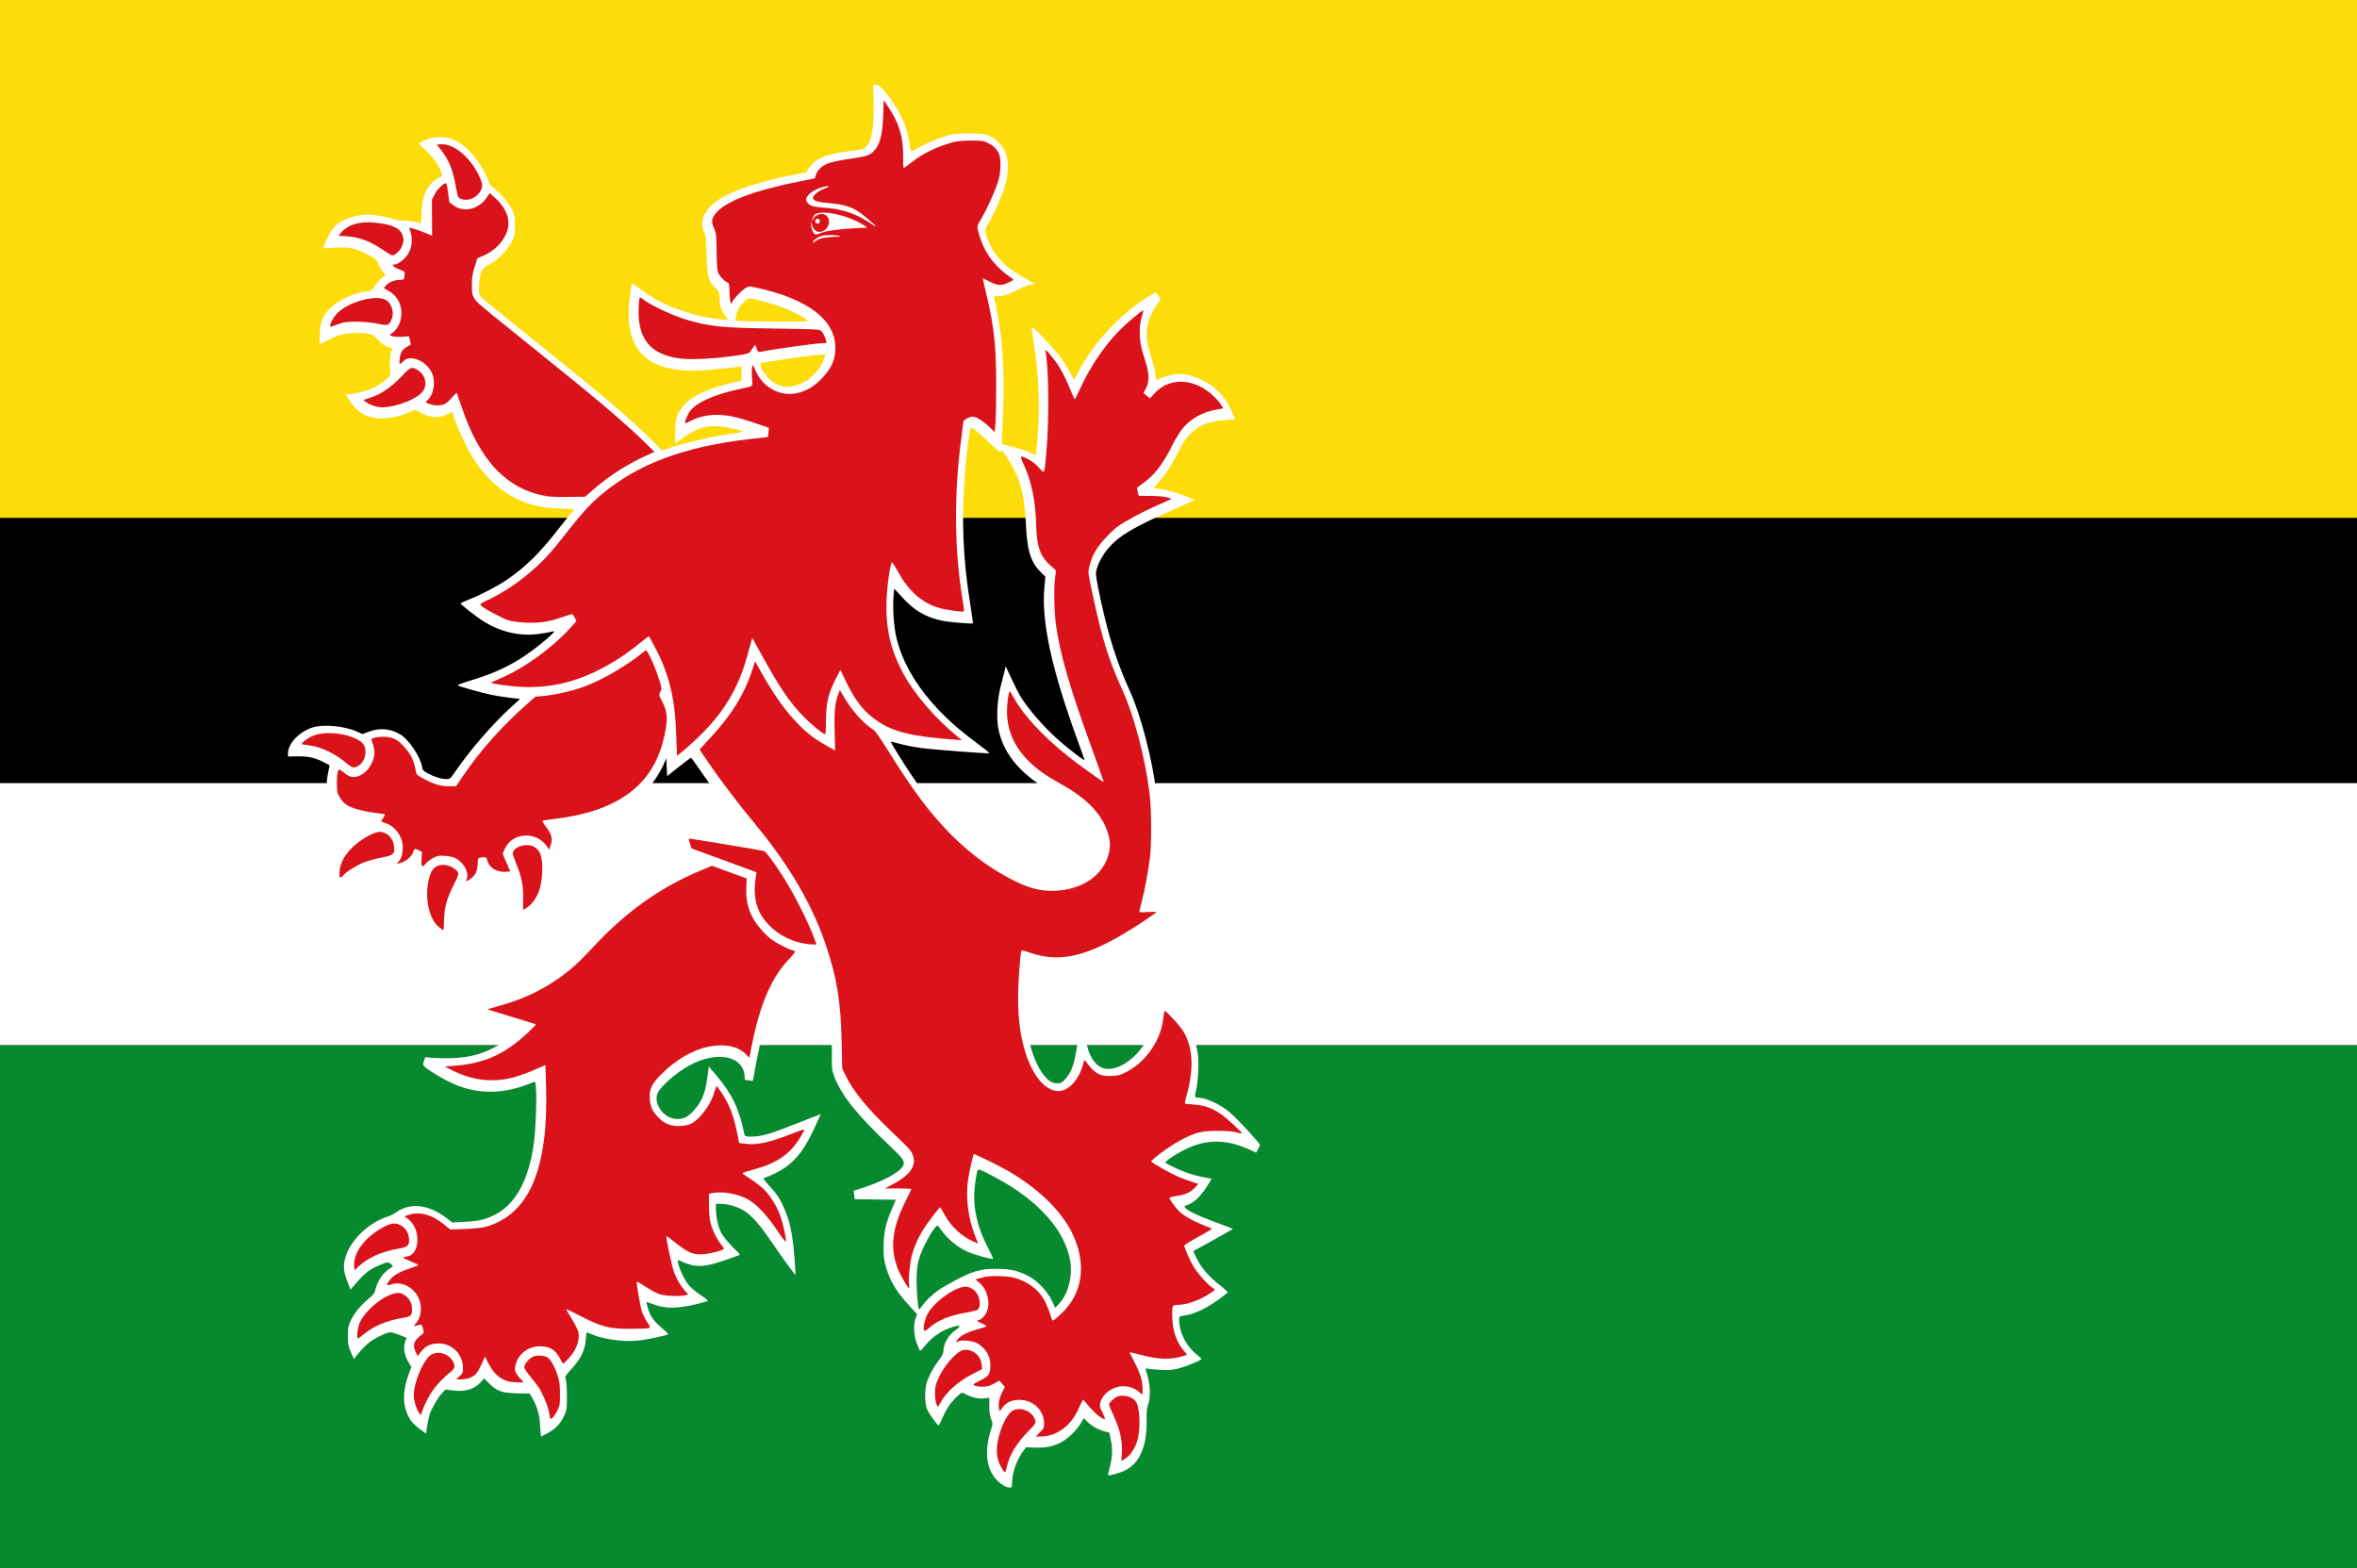
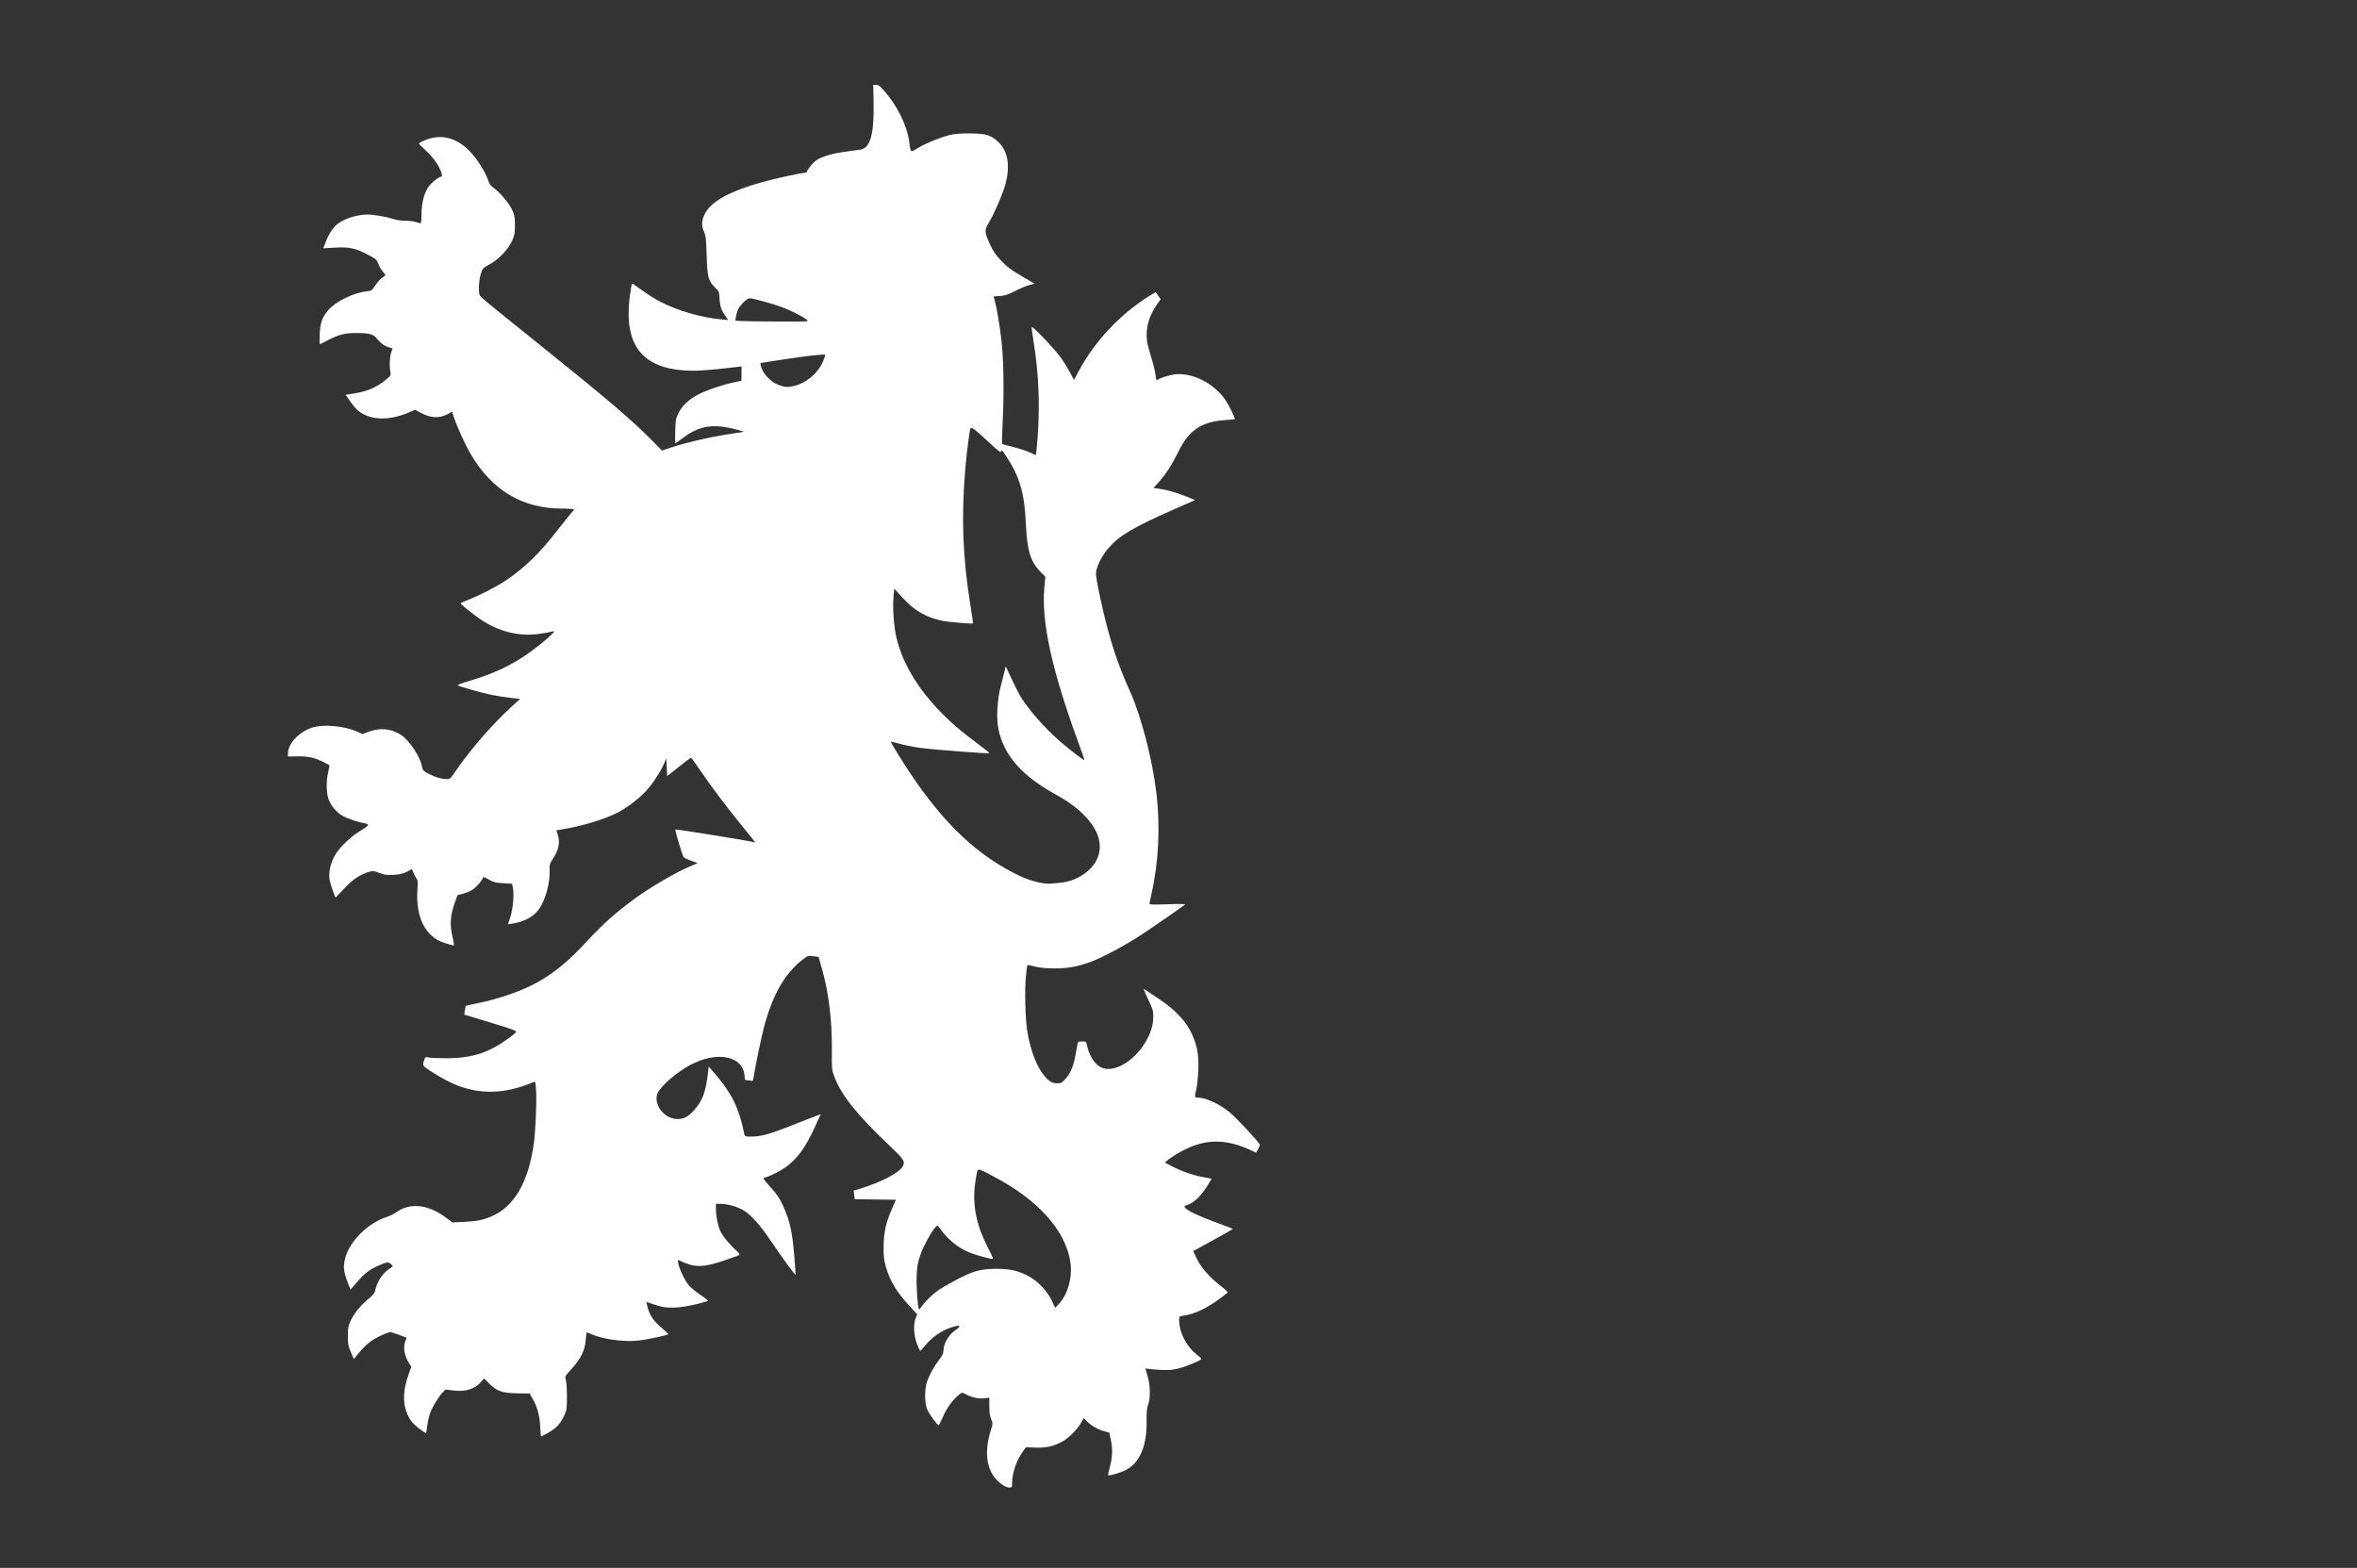
<svg xmlns="http://www.w3.org/2000/svg" xmlns:ns1="http://www.inkscape.org/namespaces/inkscape" xmlns:ns2="http://sodipodi.sourceforge.net/DTD/sodipodi-0.dtd" width="549.286" height="365.357" id="svg4157" version="1.1" ns1:version="0.48.4 r9939" ns2:docname="Geertruidenberg.svg">
  <rect width="100%" height="100%" fill="#333333" stroke="none" />
  <defs id="defs4159" />
  <g ns1:label="Laag 1" ns1:groupmode="layer" id="layer1" transform="translate(-33.929,-238.255)">
-     <rect style="fill:#fcdd09;fill-opacity:1;fill-rule:evenodd;stroke:none" id="rect4112" width="549.286" height="120.714" x="33.929" y="238.255" />
-     <rect style="fill:#000000;fill-opacity:1;fill-rule:evenodd;stroke:none" id="rect4114" width="549.286" height="61.786" x="33.929" y="358.969" />
-     <rect style="fill:#ffffff;fill-opacity:1;fill-rule:evenodd;stroke:none" id="rect4116" width="549.286" height="61.071" x="33.929" y="420.755" />
-     <rect style="fill:#078930;fill-opacity:1;fill-rule:evenodd;stroke:none" id="rect4118" width="549.286" height="121.786" x="33.929" y="481.826" />
    <path style="fill:#ffffff" d="m 267.258,584.048 c -3.348,-2.499 -4.183,-6.909 -2.39,-12.62 0.458,-1.458 0.458,-1.462 0.036,-2.492 -0.31,-0.756 -0.422,-1.559 -0.422,-3.01 l 0,-1.978 -1.127,0.155 c -1.25,0.172 -2.959,-0.185 -4.219,-0.881 -1.052,-0.581 -1.064,-0.579 -2.115,0.386 -1.424,1.308 -2.551,2.943 -3.404,4.939 -0.434,1.014 -0.861,1.844 -0.949,1.844 -0.278,0 -2.065,-2.452 -2.6,-3.568 -0.706,-1.471 -0.719,-4.968 -0.025,-6.814 0.626,-1.666 1.682,-3.536 2.799,-4.958 0.641,-0.816 0.934,-1.409 0.941,-1.903 0.024,-1.813 1.17,-3.81 2.843,-4.954 1.569,-1.072 1.032,-1.318 -1.205,-0.551 -2.196,0.753 -4.347,2.263 -5.829,4.091 -0.575,0.71 -1.12,1.29 -1.21,1.29 -0.091,0 -0.448,-0.774 -0.794,-1.72 -0.729,-1.992 -0.835,-4.447 -0.256,-5.922 l 0.339,-0.862 -2.039,-2.231 c -2.895,-3.167 -4.339,-5.624 -5.3,-9.013 -0.414,-1.462 -0.501,-2.272 -0.483,-4.517 0.027,-3.292 0.497,-5.449 1.899,-8.703 l 0.961,-2.231 -4.798,-0.064 -4.798,-0.064 -0.121,-0.993 -0.12,-0.993 1.31,-0.403 c 5.277,-1.623 9.473,-3.841 10.203,-5.392 0.495,-1.052 0.102,-1.631 -3.268,-4.811 -7.394,-6.977 -11.194,-11.742 -12.767,-16.009 -0.578,-1.568 -0.593,-1.727 -0.557,-5.894 0.062,-7.069 -0.682,-13.318 -2.266,-19.065 -0.427,-1.55 -0.798,-2.842 -0.825,-2.871 -0.027,-0.029 -0.597,-0.124 -1.268,-0.211 -1.193,-0.154 -1.25,-0.134 -2.585,0.917 -3.982,3.134 -6.757,7.922 -8.722,15.045 -0.673,2.44 -2.121,9.342 -2.587,12.331 -0.107,0.685 -0.224,0.877 -0.471,0.773 -0.181,-0.076 -0.613,-0.139 -0.96,-0.139 -0.51,0 -0.632,-0.103 -0.632,-0.535 -0.011,-5.103 -6.251,-6.518 -12.891,-2.925 -2.951,1.597 -6.607,4.766 -7.37,6.389 -1.108,2.356 1.17,5.754 4.061,6.06 1.758,0.186 2.856,-0.304 4.316,-1.924 2.093,-2.323 2.807,-4.254 3.36,-9.086 l 0.136,-1.189 1.732,2.022 c 3.668,4.283 5.419,7.931 6.537,13.619 0.14,0.71 0.321,0.761 2.392,0.666 1.622,-0.074 3.814,-0.666 6.706,-1.811 1.428,-0.565 3.979,-1.558 5.669,-2.207 l 3.073,-1.179 -1.314,2.882 c -2.295,5.033 -4.155,7.563 -7.075,9.621 -1.151,0.811 -3.501,1.972 -4.606,2.274 -0.562,0.154 -0.533,0.203 1.303,2.243 1.576,1.752 2.059,2.485 3.016,4.581 1.461,3.201 2.077,6.014 2.52,11.51 0.189,2.342 0.316,4.288 0.282,4.324 -0.109,0.119 -3.314,-4.276 -5.593,-7.666 -2.675,-3.98 -4.807,-6.366 -6.628,-7.417 -1.466,-0.846 -3.683,-1.457 -5.305,-1.464 l -1.028,-0.004 0,1.146 c 0,1.737 0.411,3.829 1.024,5.206 0.509,1.144 2.193,3.18 3.911,4.727 0.394,0.355 0.637,0.725 0.541,0.823 -0.097,0.098 -1.681,0.686 -3.522,1.308 -5.051,1.706 -6.907,1.705 -10.479,-0.007 -0.374,-0.179 -0.399,-0.122 -0.267,0.615 0.264,1.466 1.602,4.219 2.568,5.281 0.52,0.571 1.741,1.564 2.714,2.205 0.973,0.641 1.698,1.234 1.612,1.318 -0.086,0.084 -1.082,0.38 -2.212,0.659 -4.783,1.179 -7.556,1.221 -10.419,0.155 -0.861,-0.32 -1.595,-0.55 -1.631,-0.51 -0.036,0.04 0.071,0.57 0.237,1.179 0.533,1.947 1.344,3.151 3.166,4.701 0.954,0.811 1.692,1.521 1.64,1.578 -0.247,0.271 -4.957,1.276 -6.962,1.485 -3.523,0.367 -8.394,-0.316 -11.091,-1.555 -0.406,-0.186 -0.81,-0.339 -0.898,-0.339 -0.089,0 -0.21,0.75 -0.269,1.667 -0.158,2.43 -1.092,4.385 -3.215,6.73 -1.662,1.835 -1.677,1.864 -1.425,2.617 0.147,0.44 0.255,2.066 0.255,3.853 0,2.928 -0.034,3.167 -0.625,4.493 -0.819,1.835 -1.94,3.035 -3.799,4.065 -0.833,0.461 -1.551,0.839 -1.597,0.839 -0.045,0 -0.139,-1.044 -0.208,-2.319 -0.142,-2.627 -0.674,-4.594 -1.75,-6.47 l -0.709,-1.236 -2.904,-0.049 c -3.503,-0.059 -4.753,-0.499 -6.548,-2.303 l -1.158,-1.164 -0.627,0.721 c -1.535,1.764 -3.685,2.443 -6.599,2.085 l -1.784,-0.22 -0.747,0.779 c -0.959,1 -2.474,3.566 -2.919,4.942 -0.19,0.589 -0.457,1.851 -0.594,2.804 l -0.248,1.734 -0.611,-0.425 c -1.792,-1.248 -2.664,-2.079 -3.253,-3.099 -1.677,-2.907 -1.708,-6.235 -0.099,-10.613 l 0.522,-1.422 -0.425,-0.657 c -1.208,-1.866 -1.562,-3.78 -0.982,-5.309 l 0.302,-0.796 -1.655,-0.642 c -0.91,-0.353 -1.849,-0.646 -2.087,-0.651 -0.818,-0.017 -3.896,1.477 -5.084,2.469 -0.654,0.546 -1.705,1.62 -2.335,2.387 l -1.145,1.394 -0.689,-1.615 c -0.613,-1.438 -0.689,-1.85 -0.692,-3.756 0,-1.908 0.067,-2.295 0.645,-3.557 0.782,-1.708 2.416,-3.704 4.21,-5.138 0.832,-0.665 1.367,-1.28 1.441,-1.653 0.418,-2.11 1.634,-4.085 3.19,-5.18 0.491,-0.346 0.931,-0.657 0.978,-0.692 0.047,-0.035 -0.148,-0.279 -0.433,-0.544 -0.593,-0.55 -0.916,-0.507 -3.005,0.403 -1.955,0.851 -3.107,1.746 -4.886,3.798 l -1.533,1.768 -0.69,-1.806 c -0.903,-2.365 -1.026,-3.479 -0.592,-5.344 0.937,-4.023 5.318,-8.398 9.864,-9.849 0.654,-0.209 1.53,-0.632 1.947,-0.94 3.319,-2.456 7.656,-1.976 11.951,1.324 l 1.243,0.955 2.867,-0.145 c 2.957,-0.149 4.411,-0.45 6.397,-1.325 5.253,-2.313 8.538,-8.069 9.763,-17.104 0.377,-2.78 0.664,-9.483 0.515,-12.015 -0.118,-2.004 -0.185,-2.31 -0.482,-2.181 -6.196,2.683 -11.822,3.019 -17.357,1.038 -1.926,-0.689 -4.66,-2.124 -6.808,-3.573 -1.943,-1.31 -1.891,-1.204 -1.356,-2.777 0.166,-0.488 0.272,-0.527 0.999,-0.36 0.447,0.102 2.322,0.182 4.166,0.178 4.627,-0.011 7.934,-0.787 11.358,-2.668 1.606,-0.882 4.384,-2.861 4.811,-3.427 0.215,-0.285 -0.714,-0.632 -5.915,-2.208 l -6.169,-1.87 0.146,-0.972 c 0.081,-0.534 0.179,-1.011 0.219,-1.059 0.041,-0.048 1.098,-0.29 2.352,-0.537 5.633,-1.111 11.246,-3.114 15.049,-5.369 3.872,-2.297 6.653,-4.657 11.033,-9.365 3.687,-3.963 6.529,-6.485 10.996,-9.759 3.579,-2.623 9.618,-6.14 12.9,-7.514 l 1.721,-0.72 -1.505,-0.54 c -0.828,-0.297 -1.615,-0.661 -1.75,-0.809 -0.318,-0.35 -2.11,-6.323 -1.95,-6.499 0.103,-0.114 16.533,2.54 18.079,2.92 l 0.525,0.129 -0.525,-0.707 c -0.289,-0.389 -1.596,-2.017 -2.905,-3.618 -3.261,-3.988 -6.686,-8.539 -9.256,-12.298 -1.185,-1.734 -2.216,-3.152 -2.291,-3.151 -0.075,2.3e-4 -1.353,0.968 -2.84,2.15 l -2.704,2.15 -0.108,-2.088 -0.108,-2.088 -0.43,1.068 c -0.787,1.95 -2.882,5.131 -4.457,6.764 -1.777,1.843 -4.502,3.871 -6.632,4.934 -3.228,1.612 -8.473,3.164 -13.075,3.868 l -1.014,0.155 0.311,0.969 c 0.604,1.881 0.26,3.579 -1.165,5.752 -0.69,1.052 -0.753,1.286 -0.713,2.617 0.093,3.017 -0.999,6.98 -2.502,9.077 -1.237,1.726 -3.446,2.921 -6.175,3.341 l -1.023,0.157 0.555,-1.751 c 0.614,-1.94 0.892,-5.172 0.58,-6.747 l -0.189,-0.952 -2.066,-0.119 c -1.775,-0.102 -2.253,-0.225 -3.398,-0.875 -0.842,-0.477 -1.333,-0.647 -1.333,-0.459 0,0.503 -1.502,2.257 -2.463,2.877 -0.502,0.323 -1.482,0.73 -2.18,0.904 l -1.268,0.317 -0.615,1.694 c -0.957,2.637 -1.184,4.77 -0.752,7.081 0.196,1.046 0.419,2.159 0.497,2.473 0.157,0.635 0.163,0.636 -2.215,-0.115 -4.413,-1.393 -6.72,-5.986 -6.265,-12.478 0.129,-1.837 0.099,-2.092 -0.311,-2.665 -0.249,-0.348 -0.558,-0.964 -0.686,-1.369 -0.128,-0.405 -0.295,-0.699 -0.371,-0.653 -1.579,0.945 -2.465,1.225 -4.187,1.32 -1.58,0.087 -2.117,0.015 -3.307,-0.447 -1.264,-0.491 -1.528,-0.52 -2.393,-0.266 -2.134,0.628 -3.826,1.763 -5.822,3.907 -1.068,1.147 -1.955,2.086 -1.972,2.086 -0.161,0 -1.23,-3.106 -1.412,-4.1 -0.296,-1.619 0.146,-3.741 1.169,-5.623 0.956,-1.758 3.499,-4.274 5.676,-5.618 2.352,-1.451 2.553,-1.713 1.471,-1.913 -1.661,-0.307 -4.048,-1.095 -5.202,-1.717 -1.501,-0.808 -2.943,-2.558 -3.439,-4.172 -0.474,-1.542 -0.471,-4.055 0,-6.104 0.194,-0.832 0.321,-1.548 0.282,-1.591 -0.039,-0.043 -0.698,-0.387 -1.464,-0.765 -2.05,-1.011 -3.508,-1.325 -5.99,-1.286 l -2.217,0.035 0,-0.713 c 0,-2.302 2.607,-5.065 5.707,-6.047 2.578,-0.818 7.378,-0.379 10.363,0.947 l 1.301,0.578 1.575,-0.581 c 2.56,-0.945 5.136,-0.676 7.384,0.77 1.982,1.275 4.532,5.146 4.931,7.486 0.123,0.725 0.306,0.925 1.369,1.503 1.509,0.821 3.103,1.31 4.283,1.314 0.863,0.003 0.936,-0.06 2.148,-1.841 3.272,-4.807 8.614,-10.978 12.818,-14.808 l 2.22,-2.022 -2.345,-0.274 c -1.29,-0.151 -3.216,-0.451 -4.28,-0.668 -2.228,-0.453 -7.7,-1.997 -7.933,-2.239 -0.087,-0.089 1.228,-0.577 2.921,-1.083 5.865,-1.753 10.055,-3.775 14.328,-6.913 2.508,-1.842 5.406,-4.368 5.231,-4.56 -0.057,-0.062 -0.486,-4.8e-4 -0.955,0.138 -0.468,0.139 -1.837,0.363 -3.042,0.499 -4.42,0.499 -8.871,-0.636 -12.916,-3.292 -1.614,-1.06 -4.868,-3.644 -4.868,-3.866 0,-0.09 0.9,-0.515 2.001,-0.943 2.64,-1.027 6.465,-3.014 8.666,-4.501 4.338,-2.931 7.68,-6.195 11.947,-11.668 1.683,-2.159 3.222,-4.072 3.42,-4.252 0.198,-0.18 0.359,-0.42 0.359,-0.535 0,-0.115 -1.253,-0.209 -2.784,-0.209 -9.212,0 -16.323,-4.258 -21.303,-12.756 -1.136,-1.938 -3.17,-6.402 -3.846,-8.441 l -0.458,-1.381 -1.002,0.55 c -1.927,1.058 -4.02,0.959 -6.312,-0.301 l -1.275,-0.701 -1.575,0.672 c -4.678,1.996 -9.144,1.789 -11.82,-0.548 -0.481,-0.42 -1.313,-1.407 -1.848,-2.192 l -0.972,-1.427 1.341,-0.19 c 3.477,-0.493 5.75,-1.422 7.99,-3.265 1.239,-1.02 1.241,-1.023 1.082,-1.995 -0.242,-1.482 -0.141,-3.491 0.225,-4.452 l 0.328,-0.862 -0.897,-0.295 c -1.106,-0.364 -1.995,-1.014 -2.847,-2.083 -0.791,-0.992 -1.688,-1.226 -4.765,-1.24 -2.586,-0.012 -4.087,0.368 -6.556,1.661 -0.993,0.52 -1.856,0.945 -1.918,0.945 -0.062,0 -0.071,-1.044 -0.02,-2.319 0.103,-2.584 0.575,-3.933 1.944,-5.56 1.705,-2.025 5.781,-4.059 8.84,-4.411 1.299,-0.149 1.34,-0.176 2.193,-1.447 0.478,-0.712 1.201,-1.509 1.605,-1.772 0.405,-0.262 0.736,-0.526 0.736,-0.586 0,-0.06 -0.292,-0.45 -0.648,-0.869 -0.357,-0.418 -0.819,-1.224 -1.028,-1.79 -0.349,-0.948 -0.533,-1.112 -2.326,-2.06 -2.939,-1.556 -4.412,-1.877 -7.731,-1.688 l -2.756,0.157 0.574,-1.495 c 0.61,-1.589 1.339,-2.806 2.228,-3.721 1.432,-1.473 4.787,-2.652 7.541,-2.65 1.457,10e-4 4.472,0.53 5.984,1.05 0.595,0.204 1.763,0.375 2.596,0.38 1.401,0.008 2.35,0.16 3.475,0.557 0.428,0.151 0.448,0.063 0.489,-2.087 0.051,-2.651 0.584,-4.8 1.552,-6.247 0.667,-0.998 2.423,-2.454 2.958,-2.454 0.428,0 0.35,-0.593 -0.246,-1.887 -0.68,-1.477 -1.994,-3.144 -3.562,-4.522 -0.678,-0.596 -1.253,-1.191 -1.278,-1.322 -0.025,-0.131 0.712,-0.53 1.637,-0.887 4.112,-1.586 8.028,-0.203 11.355,4.012 1.394,1.766 2.767,4.188 3.189,5.627 0.185,0.631 0.528,1.086 1.138,1.509 1.476,1.025 3.72,3.679 4.403,5.21 0.558,1.249 0.633,1.674 0.633,3.559 0,1.885 -0.076,2.31 -0.633,3.559 -0.909,2.037 -3.066,4.322 -5.194,5.502 -1.66,0.921 -1.721,0.985 -2.124,2.247 -0.421,1.315 -0.585,3.988 -0.3,4.867 0.176,0.541 0.099,0.477 14.85,12.335 15.244,12.255 20.608,16.837 25.469,21.754 l 2.213,2.239 2.191,-0.736 c 3.227,-1.084 8.446,-2.309 12.744,-2.992 2.082,-0.331 3.883,-0.61 4.002,-0.62 0.636,-0.053 -2.895,-0.953 -4.699,-1.198 -3.541,-0.481 -6.23,0.257 -9.295,2.552 -0.939,0.703 -1.762,1.278 -1.83,1.278 -0.067,0 -0.084,-1.258 -0.037,-2.795 0.076,-2.469 0.154,-2.94 0.671,-4.035 0.87,-1.844 2.345,-3.274 4.627,-4.487 1.933,-1.028 5.884,-2.359 8.723,-2.939 l 1.406,-0.287 0.017,-1.679 0.017,-1.679 -1.315,0.159 c -4.742,0.572 -7.871,0.843 -9.758,0.847 -11.839,0.027 -16.583,-5.597 -14.921,-17.687 0.38,-2.767 0.384,-2.778 0.854,-2.44 3.447,2.483 4.551,3.201 6.343,4.122 3.951,2.03 9.412,3.613 13.876,4.023 l 1.798,0.165 -0.775,-1.116 c -0.874,-1.259 -1.196,-2.332 -1.262,-4.209 -0.043,-1.199 -0.112,-1.355 -1,-2.226 -1.598,-1.567 -1.823,-2.424 -1.978,-7.509 -0.117,-3.859 -0.192,-4.533 -0.607,-5.471 -0.627,-1.418 -0.603,-2.495 0.088,-4.019 1.657,-3.656 7.92,-6.548 19.598,-9.05 1.871,-0.401 3.599,-0.729 3.84,-0.729 0.241,0 0.439,-0.092 0.439,-0.205 0,-0.377 1.304,-2.015 2.045,-2.569 1.209,-0.903 3.734,-1.681 6.825,-2.102 1.606,-0.219 3.227,-0.445 3.602,-0.503 2.296,-0.356 3.199,-3.541 3.071,-10.836 l -0.075,-4.244 0.677,1.3e-4 c 0.557,9e-5 0.927,0.291 2.086,1.643 2.883,3.361 5.029,7.727 5.572,11.338 0.458,3.045 0.178,2.836 2.212,1.655 1.954,-1.134 4.769,-2.283 7.166,-2.924 1.125,-0.301 2.415,-0.409 4.786,-0.401 3.819,0.013 5.007,0.388 6.775,2.136 2.095,2.071 2.637,5.337 1.58,9.51 -0.543,2.144 -2.556,6.84 -3.917,9.137 -1.082,1.826 -1.065,2.151 0.262,5.067 0.67,1.472 1.29,2.394 2.444,3.637 1.567,1.688 2.278,2.21 5.916,4.342 l 2.027,1.188 -1.162,0.292 c -0.639,0.161 -2.135,0.787 -3.325,1.391 -1.722,0.875 -2.457,1.118 -3.605,1.192 l -1.442,0.092 0.298,1.104 c 0.425,1.576 1.105,5.629 1.503,8.955 0.51,4.268 0.649,12.025 0.331,18.524 -0.152,3.103 -0.223,5.7 -0.159,5.771 0.065,0.071 1.212,0.399 2.55,0.729 1.338,0.33 3.087,0.893 3.886,1.251 l 1.453,0.65 0.128,-1.211 c 0.903,-8.579 0.653,-17.32 -0.731,-25.551 -0.249,-1.481 -0.422,-2.85 -0.386,-3.043 0.094,-0.49 5.682,5.418 7.064,7.468 0.603,0.894 1.479,2.346 1.946,3.226 l 0.85,1.6 1.05,-1.971 c 3.795,-7.12 9.842,-13.53 16.764,-17.77 l 1.215,-0.744 0.574,0.827 0.574,0.827 -0.869,1.259 c -1.624,2.353 -2.384,4.629 -2.384,7.139 0,1.314 0.192,2.267 0.966,4.789 0.532,1.732 1.032,3.76 1.112,4.508 0.102,0.957 0.217,1.295 0.386,1.142 0.446,-0.404 2.827,-1.163 4.135,-1.318 3.994,-0.474 9.084,2.081 11.693,5.871 0.814,1.181 2.26,4.088 2.26,4.542 0,0.048 -0.998,0.156 -2.217,0.239 -5.487,0.373 -8.469,2.347 -10.841,7.177 -1.527,3.11 -2.868,5.221 -4.478,7.049 l -1.419,1.611 1.203,0.153 c 1.732,0.22 4.145,0.904 6.472,1.837 l 2.024,0.811 -5.269,2.324 c -9.317,4.109 -12.493,6.012 -15.047,9.014 -1.358,1.596 -2.506,3.843 -2.771,5.421 -0.107,0.638 0.174,2.336 1.084,6.542 1.857,8.581 3.808,14.66 6.848,21.332 2.539,5.573 5.2,15.827 6.128,23.613 0.941,7.888 0.532,16.163 -1.166,23.629 -0.25,1.097 -0.454,2.104 -0.454,2.238 0,0.162 1.415,0.189 4.267,0.08 2.383,-0.091 4.174,-0.072 4.056,0.042 -0.355,0.344 -7.623,5.375 -10.379,7.185 -3.426,2.25 -9.036,5.251 -11.466,6.134 -3.312,1.203 -5.335,1.577 -8.544,1.582 -2.072,0.004 -3.413,-0.121 -4.614,-0.428 -0.932,-0.238 -1.727,-0.397 -1.766,-0.353 -0.041,0.044 -0.191,1.199 -0.335,2.567 -0.331,3.137 -0.155,10.058 0.33,12.976 0.748,4.497 2.271,8.368 4.109,10.448 1.102,1.247 1.709,1.565 2.98,1.565 0.783,0 1.014,-0.141 1.907,-1.159 1.141,-1.302 1.798,-2.949 2.29,-5.74 0.173,-0.981 0.36,-2.025 0.416,-2.319 0.086,-0.456 0.24,-0.535 1.045,-0.535 0.942,0 0.944,0.003 1.196,1.102 0.512,2.238 1.671,4.075 3.062,4.855 2.811,1.577 7.662,-1.07 10.469,-5.711 1.263,-2.089 1.856,-3.977 1.872,-5.956 0.011,-1.429 -0.082,-1.744 -1.218,-4.145 -1.024,-2.165 -1.145,-2.539 -0.723,-2.239 0.279,0.198 1.772,1.2 3.319,2.228 3.781,2.511 6.337,5.25 7.652,8.201 1.26,2.827 1.617,4.887 1.461,8.445 -0.068,1.57 -0.272,3.497 -0.451,4.282 -0.44,1.925 -0.427,2.022 0.271,2.022 1.873,0 5.069,1.457 7.459,3.401 1.568,1.275 7.08,7.215 7.08,7.63 0,0.117 -0.202,0.571 -0.448,1.01 l -0.448,0.797 -0.796,-0.382 c -5.609,-2.692 -10.202,-2.9 -15.082,-0.682 -1.778,0.808 -3.943,2.112 -4.856,2.924 l -0.51,0.454 1.496,0.777 c 2.361,1.227 4.817,2.101 7.196,2.563 l 2.198,0.426 -0.792,1.305 c -1.602,2.639 -3.242,4.258 -4.851,4.789 -0.78,0.257 -0.823,0.313 -0.52,0.682 0.58,0.704 3.011,1.858 7.078,3.359 2.174,0.802 3.988,1.492 4.031,1.533 0.044,0.041 -2.02,1.227 -4.585,2.636 l -4.663,2.561 0.769,1.61 c 1.046,2.188 2.963,4.419 5.414,6.298 1.125,0.862 1.965,1.644 1.867,1.736 -0.099,0.093 -0.811,0.646 -1.585,1.229 -3.174,2.394 -6.052,3.776 -8.651,4.155 -1.076,0.157 -1.084,0.164 -1.079,1.02 0.019,3.038 1.717,6.251 4.375,8.277 0.447,0.34 0.812,0.7 0.812,0.799 0,0.304 -3.683,1.817 -5.5,2.259 -1.343,0.327 -2.257,0.386 -4.218,0.275 -1.377,-0.078 -2.709,-0.208 -2.958,-0.289 -0.45,-0.146 -0.449,-0.13 0.09,1.596 0.68,2.181 0.749,5.2 0.155,6.858 -0.296,0.828 -0.374,1.662 -0.341,3.687 0.093,5.807 -1.557,9.756 -4.789,11.466 -1.274,0.674 -3.961,1.461 -4.178,1.223 -0.053,-0.058 0.097,-0.796 0.33,-1.639 0.665,-2.395 0.764,-4.412 0.318,-6.494 l -0.383,-1.787 -1.107,-0.287 c -1.46,-0.378 -2.983,-1.234 -4.011,-2.255 l -0.833,-0.828 -0.694,1.19 c -0.918,1.574 -2.802,3.44 -4.325,4.285 -1.979,1.099 -3.694,1.483 -6.22,1.395 l -2.219,-0.078 -0.62,0.83 c -1.553,2.079 -2.618,5.14 -2.626,7.55 0,0.983 -0.022,1.011 -0.706,1.001 -0.436,-0.006 -1.128,-0.327 -1.821,-0.844 z m -16.704,-43.425 c 1.769,-1.632 2.341,-2.019 5.552,-3.764 4.497,-2.443 6.266,-2.951 10.215,-2.936 3.187,0.013 5.218,0.518 7.637,1.9 2.021,1.154 4.141,3.466 5.136,5.598 l 0.746,1.598 0.914,-0.986 c 2.144,-2.313 3.199,-6.455 2.562,-10.06 -1.266,-7.171 -7.572,-14.15 -17.536,-19.407 -4.058,-2.141 -3.925,-2.109 -4.2,-1.016 -0.123,0.49 -0.341,1.924 -0.484,3.187 -0.515,4.54 0.474,9.247 2.944,14.007 0.776,1.495 1.363,2.771 1.304,2.836 -0.196,0.216 -4.196,-0.891 -5.844,-1.617 -2.58,-1.136 -4.785,-2.992 -6.602,-5.556 -0.459,-0.648 -0.484,-0.655 -0.913,-0.238 -0.906,0.881 -2.942,4.627 -3.618,6.655 -0.584,1.753 -0.718,2.548 -0.815,4.807 -0.102,2.373 0.227,7.133 0.532,7.709 0.055,0.103 0.37,-0.225 0.702,-0.728 0.332,-0.503 1.127,-1.399 1.767,-1.989 z m 30.383,-96.655 c 3.726,-0.312 7.295,-2.585 8.637,-5.501 1.336,-2.903 0.612,-6.091 -2.107,-9.288 -1.778,-2.09 -4.28,-4.02 -7.506,-5.79 -7.831,-4.296 -12.039,-9.069 -13.33,-15.118 -0.548,-2.569 -0.329,-6.878 0.513,-10.11 0.358,-1.374 0.767,-2.976 0.908,-3.561 l 0.257,-1.063 1.334,2.848 c 0.734,1.566 1.615,3.329 1.96,3.918 1.736,2.969 5.606,7.423 9.149,10.53 2.462,2.159 5.904,4.794 5.904,4.519 0,-0.112 -0.684,-2.072 -1.52,-4.355 -6.135,-16.755 -8.575,-27.996 -7.812,-35.998 l 0.224,-2.348 -1.143,-1.148 c -2.289,-2.3 -3.127,-5.007 -3.382,-10.927 -0.317,-7.347 -1.422,-11.199 -4.584,-15.986 -0.942,-1.427 -1.157,-1.641 -1.213,-1.209 -0.06,0.458 -0.444,0.173 -3.007,-2.223 -2.891,-2.704 -3.821,-3.409 -4.098,-3.105 -0.226,0.248 -0.872,5.236 -1.241,9.578 -0.951,11.192 -0.594,20.612 1.202,31.689 0.367,2.263 0.628,4.156 0.581,4.208 -0.14,0.154 -5.813,-0.33 -7.107,-0.606 -3.857,-0.822 -6.511,-2.353 -9.236,-5.33 l -1.989,-2.172 -0.15,1.543 c -0.269,2.76 0.033,7.285 0.659,9.9 1.224,5.107 4.031,10.26 8.168,14.994 3.024,3.46 5.97,6.13 10.406,9.427 1.764,1.311 3.166,2.43 3.115,2.486 -0.155,0.171 -13.287,-0.836 -16.166,-1.239 -1.487,-0.208 -3.622,-0.635 -4.744,-0.947 -1.122,-0.313 -2.071,-0.535 -2.109,-0.493 -0.083,0.091 2.78,4.723 4.581,7.411 7.967,11.899 15.747,19.203 25.354,23.803 2.626,1.257 5.753,2.038 7.422,1.853 0.297,-0.033 1.228,-0.118 2.069,-0.188 z m -61.95,-115.778 c 2.821,-0.664 5.482,-2.885 6.691,-5.585 0.377,-0.841 0.623,-1.597 0.549,-1.679 -0.191,-0.21 -4.366,0.265 -10.168,1.158 l -4.94,0.76 0.122,0.672 c 0.274,1.505 2.186,3.665 3.809,4.302 1.774,0.697 2.332,0.749 3.938,0.372 z m 3.093,-15.339 c -0.884,-0.753 -3.896,-2.287 -6.025,-3.066 -2.265,-0.829 -6.682,-2.022 -7.49,-2.022 -0.252,0 -0.936,0.492 -1.52,1.093 -1.015,1.044 -1.315,1.664 -1.623,3.355 l -0.138,0.761 1.258,0.086 c 0.692,0.048 4.569,0.103 8.614,0.124 6.683,0.034 7.316,0.004 6.923,-0.331 z" id="path4060-3" ns1:connector-curvature="0" />
-     <path style="fill:#da121a;fill-opacity:1" d="m 267.558,580.675 c -1.29,-2.017 -1.614,-4.146 -1.048,-6.883 0.659,-3.186 2.254,-6.302 3.524,-6.886 1.998,-0.918 4.715,0.375 5.193,2.471 0.113,0.495 -0.116,0.831 -1.583,2.315 -2.803,2.836 -4.504,5.658 -5.088,8.438 -0.138,0.659 -0.326,1.199 -0.416,1.199 -0.091,0 -0.353,-0.294 -0.583,-0.654 z m 27.809,-4.043 c 0.14,-2.704 -0.432,-5.245 -1.906,-8.455 -0.588,-1.28 -1.069,-2.465 -1.069,-2.632 0,-0.399 1.03,-1.418 1.795,-1.775 1.556,-0.727 4.037,0.038 4.646,1.433 0.852,1.951 0.872,6.638 0.039,9.085 -0.584,1.716 -1.584,3.137 -2.721,3.866 l -0.892,0.572 0.108,-2.094 z m -19.087,-4.611 c 0.866,-0.877 0.969,-1.093 0.969,-2.03 0,-2.889 -2.238,-5.265 -5.179,-5.496 -2.009,-0.158 -3.437,0.375 -4.434,1.656 l -0.749,0.962 -0.143,-0.627 c -0.227,-0.994 0.081,-2.548 0.757,-3.835 l 0.624,-1.187 -0.648,-0.746 -0.648,-0.746 -1.226,0.691 c -0.912,0.514 -1.558,0.7 -2.524,0.724 -1.348,0.035 -2.272,-0.172 -2.272,-0.507 0,-0.107 0.739,-0.551 1.641,-0.988 1.905,-0.921 2.262,-1.456 2.283,-3.429 0.023,-2.075 -0.973,-3.862 -2.818,-5.055 -1.135,-0.734 -3.924,-1.038 -4.799,-0.522 -0.509,0.299 -0.511,0.296 -0.173,-0.269 0.588,-0.983 2.158,-1.853 4.571,-2.533 1.278,-0.36 2.324,-0.723 2.324,-0.806 0,-0.084 -0.56,-0.405 -1.244,-0.714 -1.03,-0.466 -1.151,-0.576 -0.703,-0.643 0.696,-0.103 1.681,-1.125 2.073,-2.15 0.81,-2.117 -0.016,-5.138 -1.811,-6.623 l -0.928,-0.768 0.604,-0.15 c 0.332,-0.082 0.993,-0.257 1.469,-0.389 1.347,-0.372 5.216,-0.29 6.901,0.147 3.04,0.789 5.595,2.638 7.021,5.081 0.545,0.935 1.159,2.494 1.877,4.769 0.124,0.394 0.903,-0.191 2.733,-2.054 4.292,-4.369 5.196,-10.725 2.439,-17.151 -2.392,-5.577 -7.618,-10.89 -15.091,-15.341 -1.97,-1.174 -8.181,-4.235 -8.308,-4.096 -0.165,0.181 -0.984,3.735 -1.269,5.499 -0.72,4.468 -0.101,9.475 1.727,13.973 l 0.555,1.365 -1.077,-0.45 c -2.666,-1.114 -5.274,-3.536 -6.753,-6.27 -0.479,-0.886 -0.933,-1.652 -1.009,-1.704 -0.172,-0.117 -2.993,3.583 -4.07,5.34 -1.036,1.69 -2.078,4.057 -2.512,5.706 -0.482,1.831 -0.865,5.579 -0.696,6.815 0.079,0.57 0.097,1.036 0.041,1.036 -0.203,0 -1.653,-2.386 -2.277,-3.745 -2.314,-5.042 -1.903,-9.926 1.394,-16.522 0.765,-1.53 1.39,-2.842 1.39,-2.914 0,-0.072 -1.387,-0.136 -3.083,-0.14 l -3.083,-0.009 1.543,-0.796 c 4.116,-2.124 5.771,-4.295 5.066,-6.644 -0.379,-1.262 -0.813,-1.764 -4.732,-5.475 -5.898,-5.584 -9.313,-9.751 -11.14,-13.592 l -0.679,-1.427 -0.14,-6.304 c -0.208,-9.37 -1.114,-14.905 -3.679,-22.48 -3.225,-9.524 -8.542,-18.598 -16.602,-28.332 -3.853,-4.653 -7.877,-9.947 -10.688,-14.062 l -2.147,-3.142 2.901,-3.162 c 4.896,-5.336 7.733,-10.098 9.67,-16.226 l 0.369,-1.169 1.716,3.028 c 2.522,4.449 4.86,7.805 7.322,10.508 2.533,2.781 4.59,4.439 7.526,6.067 l 2.098,1.163 -0.121,-4.457 c -0.126,-4.646 0.072,-6.597 0.885,-8.735 l 0.35,-0.921 0.788,1.411 c 1.737,3.108 4.883,6.636 6.981,7.829 0.382,0.217 1.657,2.025 3.437,4.874 5.287,8.459 8.472,12.85 12.712,17.519 5.151,5.672 10.944,10.068 17.335,13.152 3.632,1.753 6.81,2.35 10.26,1.927 5.755,-0.705 9.902,-3.858 11.116,-8.45 0.557,-2.108 0.327,-4.028 -0.78,-6.493 -1.655,-3.685 -4.965,-6.848 -10.221,-9.768 -1.57,-0.872 -3.537,-2.073 -4.369,-2.669 -5.603,-4.008 -8.312,-8.677 -8.325,-14.349 0,-1.761 0.38,-4.658 0.617,-4.658 0.08,0 0.451,0.564 0.826,1.254 2.709,4.98 8.669,11.042 16.168,16.443 5.411,3.898 4.97,3.616 4.836,3.087 -0.062,-0.245 -1.281,-3.656 -2.709,-7.581 -5.22,-14.344 -7.432,-22.024 -8.376,-29.079 -0.398,-2.973 -0.462,-8.754 -0.12,-10.886 0.225,-1.404 0.219,-1.435 -0.359,-1.903 -3.079,-2.492 -3.943,-4.648 -4.084,-10.191 -0.14,-5.519 -1.092,-10.1 -2.91,-14.014 -0.974,-2.097 -0.91,-2.175 1.023,-1.238 0.756,0.366 1.737,1.134 2.481,1.941 1.469,1.594 1.291,2.002 1.836,-4.212 0.639,-7.288 0.479,-19.936 -0.289,-22.956 -0.201,-0.789 1.753,1.451 3.152,3.615 0.695,1.074 1.786,3.242 2.426,4.817 0.64,1.576 1.214,2.865 1.277,2.866 0.063,7.2e-4 0.529,-0.919 1.036,-2.044 2.735,-6.063 6.612,-11.576 10.825,-15.392 1.421,-1.288 3.264,-2.798 4.045,-3.316 0.126,-0.083 0.011,0.565 -0.265,1.44 -0.36,1.161 -0.494,2.137 -0.495,3.613 0,2.224 0.255,3.565 1.302,6.78 0.932,2.862 0.976,4.792 0.144,6.353 l -0.582,1.091 0.753,0.631 0.753,0.631 1.072,-1.179 c 3.292,-3.62 8.74,-3.608 13.078,0.028 0.818,0.685 1.816,1.744 2.22,2.353 l 0.733,1.107 -1.574,0.289 c -3.277,0.602 -5.946,2.072 -7.848,4.323 -0.641,0.758 -1.737,2.541 -2.486,4.044 -2.201,4.414 -4.298,7.111 -6.902,8.878 -0.726,0.493 -1.319,0.961 -1.319,1.04 0,0.08 0.097,0.519 0.212,0.977 l 0.211,0.833 2.871,0.035 c 1.75,0.021 3.248,0.164 3.838,0.365 l 0.967,0.33 -3.455,1.534 c -3.67,1.63 -7.232,3.546 -9.188,4.945 -0.654,0.468 -2.017,1.767 -3.029,2.887 -1.964,2.174 -2.926,3.942 -3.525,6.477 -0.318,1.344 -0.314,1.369 0.826,6.661 2.22,10.299 3.673,14.969 6.76,21.726 2.818,6.17 5.43,16.045 6.456,24.409 0.437,3.558 0.496,11.429 0.111,14.723 -0.378,3.236 -1.231,7.836 -1.951,10.516 -0.341,1.27 -0.579,2.353 -0.53,2.408 0.049,0.054 0.962,0.044 2.029,-0.023 1.066,-0.067 1.939,-0.063 1.939,0.009 0,0.071 -1.193,0.93 -2.65,1.908 -12.238,8.214 -19.318,10.204 -26.84,7.545 -1.323,-0.468 -1.931,-0.589 -1.986,-0.397 -0.309,1.078 -0.758,7.435 -0.758,10.737 0,5.749 0.649,10.081 2.122,14.161 1.556,4.312 4.016,7.197 6.571,7.707 2.584,0.515 5.353,-2.15 6.461,-6.219 l 0.275,-1.01 1.146,1.393 c 1.631,1.982 2.823,2.51 5.315,2.353 1.662,-0.104 2.103,-0.236 3.683,-1.099 4.476,-2.446 7.8,-7.455 8.29,-12.495 0.084,-0.865 0.245,-1.572 0.357,-1.572 0.113,0 1.109,0.99 2.215,2.2 1.47,1.609 2.194,2.616 2.692,3.747 1.737,3.937 1.719,8.328 -0.06,14.571 -0.24,0.844 -0.256,1.132 -0.062,1.138 0.143,0.005 1.185,0.101 2.315,0.215 2.299,0.231 3.836,0.786 5.808,2.099 1.361,0.906 5.008,4.228 5.008,4.562 0,0.101 -0.511,0.021 -1.136,-0.178 -0.773,-0.246 -2.172,-0.368 -4.381,-0.381 -3.918,-0.024 -5.441,0.372 -9.086,2.363 -2.296,1.254 -6.49,4.343 -6.49,4.779 0,0.117 1.397,0.988 3.104,1.937 2.65,1.472 4.034,2.06 7.356,3.124 l 0.508,0.163 -0.725,0.786 c -1.083,1.174 -2.174,1.692 -4.2,1.99 -1.004,0.148 -1.825,0.372 -1.825,0.498 0,0.315 1.432,2.275 2.25,3.078 1.056,1.038 3.081,2.211 5.418,3.139 1.183,0.47 2.191,0.898 2.24,0.953 0.049,0.054 -1.381,0.908 -3.179,1.898 -1.798,0.99 -3.268,1.9 -3.268,2.023 0,0.446 1.5,3.828 2.19,4.939 0.959,1.543 2.905,3.774 4.051,4.643 l 0.941,0.714 -0.616,0.461 c -2.187,1.636 -5.794,3.052 -7.772,3.052 -1.575,0 -1.605,0.044 -1.605,2.311 0,3.368 0.906,6.232 2.619,8.275 l 0.861,1.027 -0.712,0.25 c -2.773,0.974 -5.932,0.916 -10.014,-0.184 -1.427,-0.384 -2.623,-0.668 -2.657,-0.631 -0.034,0.037 0.432,1.008 1.035,2.157 1.555,2.962 2.036,4.662 1.969,6.968 l -0.024,0.785 -0.715,-0.599 c -1.112,-0.932 -2.261,-1.363 -3.707,-1.387 -2.368,-0.04 -4.799,1.645 -5.363,3.718 -0.239,0.876 -0.208,1.036 0.447,2.358 0.387,0.78 0.652,1.474 0.59,1.542 -0.297,0.326 -2.266,-1.195 -3.549,-2.741 -0.787,-0.949 -1.486,-1.725 -1.553,-1.725 -0.067,0 -0.508,0.882 -0.978,1.96 -1.792,4.109 -5.143,6.591 -8.909,6.601 l -1.131,0.003 0.969,-0.982 z m -114.192,-3.463 c -0.06,-0.237 -0.174,-0.86 -0.255,-1.383 -0.182,-1.187 -1.353,-4.004 -2.278,-5.482 -0.384,-0.614 -1.319,-1.84 -2.077,-2.723 -0.771,-0.898 -1.378,-1.821 -1.378,-2.094 0,-0.63 0.946,-1.863 1.805,-2.351 0.895,-0.509 2.668,-0.507 3.548,0.003 0.817,0.474 1.78,2.194 2.484,4.441 0.386,1.232 0.486,2.079 0.489,4.163 0,2.488 -0.029,2.68 -0.663,3.909 -0.367,0.711 -0.869,1.44 -1.117,1.621 -0.398,0.29 -0.463,0.279 -0.558,-0.103 z m -30.578,-1.208 c -0.632,-0.94 -1.153,-2.721 -1.153,-3.939 0,-3.239 2.464,-8.766 4.28,-9.601 1.751,-0.804 4.085,0.064 4.915,1.828 0.506,1.076 0.387,1.483 -0.698,2.378 -3.443,2.841 -5.198,5.327 -6.684,9.471 l -0.197,0.55 -0.462,-0.687 z m 120.615,-2.019 c -0.163,-0.425 -0.297,-1.528 -0.297,-2.451 0,-1.456 0.105,-1.912 0.8,-3.449 0.954,-2.114 2.66,-4.401 4.252,-5.702 0.918,-0.751 1.343,-0.945 2.055,-0.941 1.982,0.012 3.562,1.464 3.767,3.463 l 0.107,1.046 -1.87,0.945 c -3.606,1.823 -6.311,4.172 -7.754,6.733 -0.35,0.621 -0.665,1.13 -0.7,1.13 -0.035,0 -0.197,-0.348 -0.36,-0.773 z m -100.027,-5.269 c -1.991,-0.692 -3.208,-1.867 -4.441,-4.288 l -0.718,-1.409 -0.724,1.637 c -0.398,0.9 -0.941,1.896 -1.206,2.214 -0.763,0.913 -2.065,1.455 -3.507,1.461 l -1.293,0.006 0.806,-0.731 c 0.743,-0.674 0.806,-0.827 0.802,-1.963 -0.012,-3.173 -2.553,-5.697 -5.714,-5.677 -1.756,0.011 -2.97,0.579 -4.007,1.874 l -0.849,1.061 -0.464,-1 c -0.764,-1.647 -0.384,-2.672 1.498,-4.037 0.474,-0.343 0.486,-0.418 0.229,-1.363 -0.289,-1.062 -0.292,-1.063 -1.823,-0.597 -0.345,0.105 -0.294,-0.037 0.261,-0.733 1.223,-1.531 1.419,-3.864 0.492,-5.862 -1.179,-2.541 -4.159,-3.953 -6.47,-3.068 -0.974,0.373 -1.063,0.111 -0.311,-0.921 0.841,-1.154 2.275,-2.003 4.77,-2.828 1.105,-0.365 2.01,-0.723 2.01,-0.795 0,-0.072 -0.754,-0.441 -1.677,-0.82 -0.922,-0.379 -1.756,-0.763 -1.853,-0.855 -0.098,-0.091 0.267,-0.221 0.809,-0.289 2.965,-0.367 3.411,-5.824 0.692,-8.449 -0.44,-0.424 -0.917,-0.775 -1.062,-0.779 -0.565,-0.015 0.539,-0.494 1.671,-0.724 2.303,-0.468 4.865,0.394 7.46,2.512 l 1.389,1.134 3.478,-0.135 c 1.962,-0.076 4.034,-0.291 4.754,-0.492 10.184,-2.855 14.716,-13.524 14.078,-33.14 l -0.149,-4.566 -1.113,0.494 c -5.127,2.275 -7.926,3.035 -11.207,3.042 -3.433,0.008 -6.423,-0.762 -9.808,-2.525 l -1.298,-0.676 2.272,-0.171 c 6.968,-0.525 11.765,-2.701 17.141,-7.774 1.039,-0.981 1.858,-1.816 1.821,-1.858 -0.037,-0.041 -2.542,-0.827 -5.567,-1.746 -3.024,-0.919 -5.583,-1.699 -5.686,-1.734 -0.103,-0.035 1.114,-0.417 2.704,-0.849 6.819,-1.854 12.698,-5.003 17.71,-9.488 0.892,-0.798 2.937,-2.864 4.543,-4.591 7.296,-7.843 15.272,-13.502 24.493,-17.38 l 2.807,-1.181 4.049,1.477 4.049,1.477 -0.091,1.923 c -0.193,4.119 0.927,7.211 3.718,10.263 1.361,1.488 2.19,2.161 3.701,3.004 1.071,0.597 2.336,1.214 2.812,1.371 0.476,0.157 0.989,0.328 1.139,0.38 0.156,0.054 -0.466,0.872 -1.439,1.894 -4.13,4.339 -6.797,10.581 -8.711,20.389 l -0.498,2.551 -0.653,-0.665 c -1.54,-1.567 -3.336,-2.214 -6.116,-2.206 -4.527,0.013 -9.665,2.558 -13.926,6.898 -2.12,2.158 -2.66,3.337 -2.519,5.5 0.123,1.888 0.545,2.834 1.92,4.308 1.492,1.598 3.015,2.193 5.277,2.061 2.097,-0.122 3.083,-0.622 4.671,-2.369 1.469,-1.616 2.634,-3.623 3.142,-5.412 0.224,-0.791 0.481,-1.439 0.571,-1.44 0.263,-0.004 2.104,2.859 2.753,4.28 0.878,1.923 1.491,3.908 2.027,6.563 l 0.475,2.358 1.401,0.18 c 2.742,0.352 5.654,-0.277 10.877,-2.347 1.523,-0.604 2.822,-1.041 2.885,-0.971 0.064,0.07 -0.373,0.923 -0.971,1.896 -2.342,3.817 -5.358,5.912 -10.579,7.35 -1.577,0.434 -2.866,0.847 -2.866,0.917 0,0.07 0.88,0.7 1.955,1.401 1.075,0.7 2.449,1.761 3.052,2.357 1.512,1.495 3.082,4.034 3.831,6.197 0.685,1.979 1.403,5.269 1.29,5.913 -0.046,0.263 -0.673,-0.507 -1.792,-2.203 -2.427,-3.677 -4.992,-6.431 -7.037,-7.554 -2.447,-1.344 -6.055,-1.965 -8.41,-1.447 l -0.676,0.149 0,2.456 c 0,1.351 0.107,3.024 0.239,3.717 0.329,1.736 1.346,4.02 2.368,5.318 0.47,0.597 0.855,1.172 0.855,1.276 0,0.43 -3.582,1.327 -5.3,1.327 -1.488,0 -1.927,-0.103 -3.137,-0.737 -0.773,-0.405 -2.185,-1.39 -3.137,-2.188 -0.952,-0.798 -1.762,-1.354 -1.8,-1.236 -0.129,0.403 1.252,6.887 1.76,8.262 0.643,1.741 1.42,3.093 2.482,4.32 l 0.838,0.969 -0.775,0.169 c -1.394,0.303 -4.612,0.162 -5.899,-0.26 -0.677,-0.222 -2.122,-0.994 -3.211,-1.716 -1.089,-0.722 -2.03,-1.259 -2.09,-1.193 -0.178,0.196 0.801,5.863 1.225,7.091 0.216,0.624 0.752,1.673 1.191,2.331 0.726,1.088 0.763,1.213 0.402,1.375 -0.218,0.098 -2.149,0.179 -4.291,0.179 -5.157,0 -6.781,-0.437 -12.332,-3.316 -1.406,-0.729 -2.587,-1.292 -2.624,-1.251 -0.038,0.041 0.514,1.022 1.226,2.18 0.712,1.158 1.407,2.519 1.545,3.025 0.327,1.2 -0.033,2.986 -0.898,4.467 -0.816,1.395 -2.621,3.317 -2.751,2.93 -0.054,-0.16 -0.449,-0.878 -0.879,-1.595 -1.028,-1.716 -2.302,-2.388 -4.487,-2.363 -2.462,0.027 -4.546,1.459 -5.398,3.707 -0.594,1.568 -0.455,2.296 0.684,3.568 l 1.02,1.138 -1.506,-0.016 c -0.828,-0.009 -1.896,-0.151 -2.372,-0.317 z m -34.884,-11.281 c 0.063,-0.762 0.33,-1.851 0.595,-2.421 1.532,-3.302 6.822,-7.184 9.246,-6.784 1.621,0.267 2.93,1.942 2.908,3.72 -0.02,1.565 -0.238,1.76 -2.352,2.1 -3.536,0.569 -6.609,1.873 -8.931,3.792 -0.651,0.538 -1.273,0.978 -1.382,0.978 -0.111,0 -0.147,-0.614 -0.084,-1.385 z m 132.037,-0.67 c -0.189,-0.54 0.067,-1.911 0.594,-3.178 1.279,-3.079 7.166,-7.291 9.509,-6.804 1.189,0.247 2.099,1.027 2.572,2.205 0.471,1.171 0.433,2.53 -0.085,3.074 -0.153,0.16 -1.343,0.472 -2.645,0.692 -3.761,0.637 -6.627,1.788 -8.556,3.436 -1.111,0.949 -1.241,1.003 -1.389,0.576 z m -132.781,-14.714 c -0.314,-2.961 2.256,-6.58 6.331,-8.916 2.127,-1.219 3.09,-1.391 4.355,-0.775 1.188,0.578 1.925,1.664 2.067,3.046 0.173,1.69 -0.213,2.096 -2.337,2.453 -3.908,0.658 -7.118,2.069 -9.324,4.1 l -1.004,0.924 -0.089,-0.832 z m 103.99,-75.45 c -3.236,-0.761 -6.096,-2.522 -8.113,-4.995 -2.282,-2.798 -2.985,-6.095 -2.256,-10.58 l 0.14,-0.863 -7.58,-2.778 -7.58,-2.778 -0.34,-1.097 c -0.187,-0.603 -0.305,-1.135 -0.263,-1.182 0.077,-0.085 16.743,2.674 17.553,2.906 0.399,0.114 2.241,2.603 4.306,5.817 2.542,3.957 5.926,10.622 7.339,14.458 l 0.547,1.487 -1.121,-0.019 c -0.616,-0.011 -1.802,-0.18 -2.635,-0.375 z m -84.3,-3.719 c -1.999,-1.674 -3.068,-5.642 -2.574,-9.554 0.44,-3.474 1.506,-4.887 3.691,-4.887 1.553,0 3.463,1.202 3.463,2.18 0,0.237 -0.49,1.369 -1.088,2.516 -1.567,3.001 -2.202,5.334 -2.237,8.208 -0.016,1.275 -0.092,2.318 -0.173,2.319 -0.081,0 -0.567,-0.351 -1.082,-0.782 z m 19.678,-6.424 c 0.119,-2.949 -0.327,-5.207 -1.686,-8.524 -0.815,-1.989 -0.859,-2.202 -0.566,-2.694 0.794,-1.333 3.477,-1.857 4.88,-0.954 1.098,0.707 1.527,1.513 1.758,3.304 0.235,1.826 -0.03,4.929 -0.564,6.593 -0.526,1.639 -1.571,3.223 -2.639,4.001 -0.547,0.398 -1.059,0.724 -1.138,0.724 -0.08,0 -0.1,-1.102 -0.045,-2.45 z m -13.142,-4.705 c 0.386,-0.793 0.039,-2.213 -0.804,-3.298 -1.099,-1.412 -2.23,-1.975 -4.23,-2.106 -1.49,-0.098 -1.802,-0.04 -2.857,0.527 -0.651,0.35 -1.44,0.972 -1.753,1.38 -0.755,0.987 -1.026,0.561 -0.881,-1.384 l 0.108,-1.449 -0.76,-0.399 c -0.762,-0.4 -1.164,-0.353 -1.164,0.136 0,0.143 -0.249,0.62 -0.553,1.059 -0.572,0.825 -1.67,1.55 -2.8,1.849 l -0.649,0.172 0.472,-0.555 c 0.663,-0.779 0.949,-1.736 0.965,-3.237 0.028,-2.584 -1.756,-5.056 -4.162,-5.769 -0.465,-0.138 -0.845,-0.304 -0.845,-0.37 0,-0.066 0.212,-0.435 0.471,-0.821 0.259,-0.386 0.429,-0.748 0.377,-0.805 -0.052,-0.057 -1.116,-0.224 -2.364,-0.37 -2.501,-0.294 -4.997,-0.957 -6.255,-1.663 -1.036,-0.581 -2.059,-1.857 -2.4,-2.993 -0.299,-0.995 -0.207,-4.499 0.135,-5.17 0.196,-0.384 0.324,-0.336 1.431,0.535 0.938,0.738 1.415,0.957 2.088,0.957 1.633,0 3.284,-1.193 4.193,-3.029 0.827,-1.671 0.933,-2.772 0.425,-4.427 l -0.424,-1.381 0.567,-0.265 c 0.312,-0.146 1.297,-0.268 2.189,-0.272 2.191,-0.01 3.505,0.641 5.09,2.524 1.57,1.865 2.067,2.968 2.588,5.74 0.107,0.572 0.412,0.821 2.002,1.64 2.423,1.248 3.683,1.604 5.689,1.608 l 1.632,0.003 1.397,-2.076 c 4.085,-6.073 9.144,-11.781 15.088,-17.022 l 2.009,-1.772 1.885,-0.163 c 2.622,-0.226 6.74,-1.171 9.505,-2.18 4.08,-1.489 10.015,-4.944 13.65,-7.948 l 0.716,-0.592 0.408,0.592 c 0.65,0.942 1.858,3.799 2.615,6.182 0.684,2.154 0.69,2.21 0.323,2.961 -0.374,0.763 -0.372,0.77 0.409,2.237 1.389,2.607 1.431,4.601 0.195,9.409 -2.684,10.445 -11.028,16.361 -25.396,18.005 -1.368,0.157 -2.561,0.355 -2.651,0.442 -0.09,0.087 0.273,0.719 0.806,1.406 1.315,1.694 1.595,2.768 1.098,4.202 l -0.379,1.091 -0.485,-0.723 c -2.451,-3.653 -8.137,-3.324 -9.851,0.571 l -0.487,1.107 0.877,2.067 0.876,2.067 -1.01,0.075 c -2.095,0.155 -3.931,-0.968 -4.327,-2.648 -0.115,-0.489 -0.308,-0.751 -0.543,-0.738 -1.753,0.095 -1.604,-0.049 -1.702,1.643 -0.1,1.709 -0.49,2.495 -1.69,3.392 -0.891,0.667 -1.17,0.681 -0.859,0.042 z m -29.647,-1.482 c 0,-2.939 2.527,-6.244 6.438,-8.422 2.276,-1.267 3.165,-1.388 4.528,-0.614 1.023,0.581 1.79,1.989 1.794,3.295 0,1.501 -0.247,1.683 -3.101,2.237 -1.41,0.274 -3.322,0.819 -4.25,1.213 -1.625,0.689 -4.119,2.277 -4.422,2.816 -0.081,0.143 -0.336,0.372 -0.567,0.508 -0.392,0.231 -0.421,0.162 -0.421,-1.031 z m 1.623,-25.522 c -2.697,-2.246 -5.654,-3.687 -8.489,-4.138 -0.804,-0.128 -1.601,-0.235 -1.771,-0.237 -0.602,-0.009 0.646,-1.136 2.002,-1.807 2.617,-1.296 7.525,-1.02 10.676,0.599 1.488,0.765 2.016,1.551 2.016,2.999 0,1.722 -1.119,3.298 -2.524,3.553 -0.481,0.087 -0.892,-0.121 -1.911,-0.969 z m 76.847,-6.342 c -0.234,-8.68 -1.649,-14.512 -5.065,-20.875 -0.667,-1.243 -1.244,-2.3 -1.281,-2.35 -0.037,-0.05 -0.923,0.607 -1.969,1.459 -3.07,2.502 -5.17,3.924 -8.387,5.677 -6.403,3.49 -12.511,4.957 -19.366,4.651 -2.575,-0.115 -6.84,-0.702 -7.089,-0.976 -0.034,-0.037 0.788,-0.419 1.826,-0.85 5.724,-2.375 12.574,-7.317 16.911,-12.197 l 1.155,-1.3 -0.343,-0.729 c -0.188,-0.401 -0.431,-0.789 -0.54,-0.863 -0.108,-0.074 -1.081,0.183 -2.161,0.571 -3.229,1.16 -5.371,1.503 -8.57,1.372 -1.596,-0.065 -3.374,-0.284 -4.11,-0.505 -1.48,-0.444 -5.967,-2.84 -6.475,-3.456 -0.313,-0.381 -0.218,-0.466 1.338,-1.203 3.623,-1.716 6.921,-3.868 10.112,-6.598 3.018,-2.582 4.853,-4.566 8.18,-8.846 3.754,-4.829 5.889,-7.163 8.632,-9.435 8.43,-6.983 19.096,-10.954 34.136,-12.707 2.274,-0.265 4.216,-0.482 4.317,-0.482 0.101,0 0.217,-0.487 0.261,-1.081 l 0.079,-1.081 -2.707,-0.934 c -4.013,-1.385 -6.148,-1.906 -8.447,-2.061 -2.488,-0.168 -5.075,0.331 -7.019,1.353 -0.712,0.374 -1.319,0.654 -1.349,0.621 -0.151,-0.166 0.431,-1.763 0.935,-2.562 1.416,-2.248 5.62,-4.161 12.2,-5.554 2.849,-0.603 2.6,-0.35 2.45,-2.483 -0.072,-1.023 -0.06,-2.168 0.027,-2.544 0.154,-0.666 0.172,-0.648 0.762,0.744 1.746,4.128 5.929,6.316 10.043,5.253 2.166,-0.56 3.909,-1.665 5.702,-3.615 1.777,-1.931 2.633,-3.67 2.849,-5.781 0.724,-7.092 -5.827,-12.434 -18.56,-15.132 -1.573,-0.334 -1.605,-0.33 -2.519,0.259 -0.94,0.606 -2.761,2.577 -2.964,3.208 -0.255,0.792 -0.5,-0.19 -0.57,-2.281 -0.065,-1.947 -0.127,-2.25 -0.488,-2.376 -0.637,-0.222 -1.684,-1.276 -2.09,-2.102 -0.296,-0.603 -0.379,-1.561 -0.433,-5.027 -0.064,-4.03 -0.101,-4.355 -0.62,-5.518 -0.721,-1.615 -0.566,-2.418 0.734,-3.807 2.485,-2.656 9.183,-5.11 19.466,-7.132 l 3.297,-0.648 0.224,-0.744 c 0.336,-1.12 1.401,-2.171 2.772,-2.738 0.675,-0.279 2.688,-0.719 4.472,-0.978 4.348,-0.631 5.062,-0.823 5.949,-1.601 1.69,-1.482 2.364,-3.785 2.533,-8.66 l 0.122,-3.518 1.074,1.615 c 2.528,3.802 3.485,6.98 3.445,11.439 -0.02,2.259 0.035,2.885 0.24,2.748 0.146,-0.098 0.941,-0.704 1.765,-1.349 2.661,-2.081 6.064,-3.71 9.859,-4.721 0.685,-0.183 2.382,-0.315 4.002,-0.312 2.462,0.005 2.947,0.073 3.894,0.548 1.312,0.658 2.203,1.555 2.614,2.628 0.405,1.059 0.39,3.764 -0.03,5.586 -0.427,1.852 -2.508,6.631 -4.001,9.19 -1.125,1.929 -1.141,1.982 -0.902,2.966 1.094,4.498 3.262,7.771 6.956,10.502 l 1.391,1.028 -1.175,0.602 c -1.648,0.844 -2.691,0.791 -4.534,-0.229 -0.83,-0.46 -1.509,-0.754 -1.508,-0.654 0,0.1 0.344,1.612 0.764,3.36 1.813,7.55 2.331,12.166 2.354,20.967 0.011,3.729 -0.065,7.825 -0.165,9.103 l -0.183,2.323 -1.066,-1.014 c -1.686,-1.604 -3.209,-2.561 -4.075,-2.56 -0.804,9.2e-4 -2.173,0.759 -2.173,1.203 0,0.143 -0.19,1.67 -0.423,3.393 -1.82,13.48 -1.706,26.598 0.337,38.66 0.185,1.091 0.282,2.043 0.216,2.116 -0.178,0.196 -4.152,-0.346 -5.646,-0.77 -4.012,-1.138 -7.178,-3.875 -9.608,-8.309 -0.763,-1.392 -1.455,-2.447 -1.538,-2.344 -0.432,0.539 -1.16,5.905 -1.248,9.203 -0.167,6.265 0.93,11.047 3.762,16.409 2.665,5.045 7.664,10.85 13.177,15.3 l 0.647,0.522 -1.623,-0.12 c -10.083,-0.748 -14.349,-1.791 -18.238,-4.456 -3.044,-2.086 -5.037,-4.644 -7.296,-9.366 l -1.163,-2.431 -0.845,1.598 c -1.963,3.71 -2.527,6.056 -2.527,10.509 0,1.576 -0.089,2.865 -0.196,2.865 -0.558,0 -3.853,-2.787 -5.764,-4.877 -2.812,-3.073 -4.952,-6.253 -8.414,-12.504 l -2.801,-5.057 -0.263,0.93 c -0.145,0.511 -0.623,2.214 -1.062,3.782 -2.306,8.237 -6.422,14.397 -13.984,20.927 -1.142,0.986 -2.123,1.793 -2.18,1.793 -0.056,0 -0.158,-2.061 -0.226,-4.579 z m 33.714,-115.927 c 0.566,-0.187 1.913,-0.353 2.995,-0.368 1.369,-0.02 1.77,-0.083 1.318,-0.21 -1.178,-0.33 -3.756,-0.258 -4.596,0.128 -0.881,0.405 -1.569,1.007 -1.569,1.373 0,0.131 0.185,0.053 0.412,-0.172 0.227,-0.226 0.875,-0.563 1.441,-0.751 z m 0.851,-1.549 c 1.314,-0.403 6.303,-0.898 9.41,-0.934 0.747,-0.009 0.738,-0.02 -0.649,-0.852 -3.005,-1.801 -7.64,-3.015 -10.007,-2.619 -0.852,0.142 -1.087,0.296 -1.368,0.893 -0.186,0.397 -0.292,0.773 -0.235,0.836 0.057,0.063 0.166,-0.097 0.24,-0.356 0.189,-0.654 1.504,-1.3 2.271,-1.114 2.328,0.562 1.505,4.166 -0.951,4.166 -0.725,0 -1.424,-0.717 -1.628,-1.671 l -0.177,-0.827 -0.021,0.833 c -0.028,1.095 0.723,2.48 1.23,2.266 0.203,-0.086 1.051,-0.365 1.884,-0.62 z m 11.466,-1.784 c -4.016,-3.695 -5.644,-4.47 -10.276,-4.89 -2.893,-0.262 -3.894,-0.585 -3.894,-1.257 0,-0.584 1.402,-1.699 2.717,-2.162 1.555,-0.547 1.055,-0.759 -0.642,-0.272 -1.587,0.456 -3.075,1.433 -3.474,2.281 -0.294,0.625 -0.284,0.731 0.119,1.293 0.539,0.753 1.437,1.014 4.093,1.186 3.827,0.248 7.063,1.313 10.168,3.347 1.857,1.217 2.106,1.316 1.19,0.473 z m -12.547,-0.691 c 0,-0.544 -0.726,-0.8 -0.982,-0.346 -0.268,0.476 0.021,0.969 0.522,0.89 0.292,-0.046 0.459,-0.244 0.459,-0.545 z m -63.603,64.094 c -9.404,-1.582 -15.743,-8.285 -20.01,-21.157 -0.498,-1.504 -0.948,-2.808 -0.999,-2.899 -0.052,-0.091 -0.553,0.379 -1.116,1.043 -0.563,0.665 -1.337,1.354 -1.72,1.531 -0.935,0.433 -2.635,0.408 -3.642,-0.054 l -0.821,-0.377 0.666,-0.685 c 1.31,-1.346 1.702,-4.285 0.822,-6.157 -0.917,-1.951 -3.097,-3.443 -4.961,-3.398 -0.876,0.021 -1.18,0.154 -1.756,0.768 -0.815,0.869 -1.017,0.629 -0.763,-0.902 0.263,-1.58 0.67,-2.067 2.566,-3.063 0.038,-0.02 -0.047,-0.464 -0.19,-0.986 l -0.259,-0.95 -1.649,0.118 c -1.006,0.072 -1.902,0.01 -2.298,-0.16 -0.613,-0.263 -0.625,-0.293 -0.216,-0.532 1.291,-0.757 2.163,-2.269 2.389,-4.145 0.283,-2.347 -0.838,-4.642 -2.822,-5.774 -0.595,-0.34 -1.122,-0.644 -1.171,-0.676 -0.049,-0.032 0.098,-0.288 0.325,-0.569 0.622,-0.769 2.02,-1.384 3.159,-1.39 1.138,-0.006 1.184,-0.047 1.289,-1.152 0.073,-0.763 0.035,-0.805 -1.08,-1.22 -0.635,-0.236 -1.313,-0.604 -1.506,-0.816 -0.324,-0.356 -0.308,-0.386 0.212,-0.386 0.854,0 2.574,-1.403 3.293,-2.687 0.795,-1.42 0.98,-3.224 0.492,-4.799 l -0.34,-1.096 0.801,0.164 c 0.44,0.09 1.638,0.505 2.661,0.922 l 1.861,0.759 -0.021,-4.185 -0.021,-4.185 0.649,-1.291 c 0.611,-1.215 2.302,-2.789 2.704,-2.516 0.084,0.057 0.278,1.071 0.432,2.253 l 0.28,2.149 0.964,0.702 c 2.47,1.799 5.95,0.942 7.844,-1.932 l 0.604,-0.916 1.168,1.046 c 2.947,2.64 3.88,5.557 2.681,8.388 -0.96,2.268 -3.043,4.248 -5.53,5.257 l -1.185,0.481 -0.635,1.991 c -0.504,1.58 -0.637,2.409 -0.646,4.013 -0.018,3.338 -0.036,3.312 4.583,7.089 2.224,1.818 7.694,6.23 12.155,9.804 12.731,10.198 19.791,16.231 24.414,20.862 l 1.375,1.377 -2.023,0.923 c -4.335,1.977 -8.469,4.629 -12.083,7.752 l -2.055,1.776 -3.786,0.051 c -2.082,0.028 -4.37,-0.047 -5.084,-0.167 z m -39.481,-20.833 c -1.079,-0.229 -2.068,-0.64 -2.685,-1.116 l -0.63,-0.486 1.279,-0.408 c 2.87,-0.914 5.078,-2.401 7.74,-5.211 2.014,-2.127 2.304,-2.229 3.721,-1.315 1.884,1.214 2.297,3.743 0.856,5.237 -1.954,2.026 -7.657,3.856 -10.281,3.3 z m 70.314,-11.282 c -6.806,-0.939 -9.8,-4.679 -9.469,-11.829 0.11,-2.354 0.198,-2.654 0.662,-2.231 1.356,1.238 6.481,3.762 9.697,4.775 5.733,1.807 8.841,2.163 20.09,2.297 5.176,0.062 10.016,0.172 10.755,0.244 1.241,0.121 1.38,0.194 1.798,0.938 0.249,0.443 0.538,1.131 0.641,1.528 0.188,0.722 0.188,0.722 -0.716,0.723 -1.528,0.002 -12.577,1.541 -14.596,2.033 -0.41,0.1 -0.553,-0.032 -0.835,-0.772 l -0.34,-0.893 -0.434,0.589 c -0.239,0.324 -0.56,0.786 -0.714,1.027 -0.206,0.322 -0.814,0.524 -2.3,0.763 -5.155,0.83 -11.478,1.189 -14.239,0.808 z m -81.347,-7.607 c 0,-0.631 0.67,-1.869 1.51,-2.789 2.55,-2.794 9.375,-4.648 11.585,-3.146 1.373,0.933 1.874,3.055 1.106,4.687 -0.556,1.183 -0.871,1.258 -3.168,0.756 -2.306,-0.504 -6.47,-0.631 -8.005,-0.244 -0.535,0.135 -1.399,0.411 -1.92,0.614 -1.123,0.437 -1.109,0.435 -1.109,0.123 z m 12.542,-17.515 c -3.144,-2.155 -5.645,-3.125 -8.605,-3.338 l -2.012,-0.145 0.714,-0.818 c 1.597,-1.828 4.329,-2.584 7.965,-2.203 3.678,0.385 5.607,1.239 6.175,2.733 0.42,1.106 0.393,1.69 -0.137,2.892 -0.43,0.976 -1.538,1.987 -2.179,1.987 -0.168,0 -1.032,-0.499 -1.922,-1.108 z m 17.965,-12.043 c -0.75,-0.288 -0.756,-0.302 -1.223,-2.832 -0.763,-4.133 -1.579,-6.162 -3.441,-8.554 l -0.99,-1.273 0.887,-0.074 c 3.018,-0.251 6.992,3.05 9.01,7.483 0.878,1.93 0.864,2.681 -0.072,3.904 -1.002,1.309 -2.775,1.881 -4.171,1.346 z" id="path4052-2" ns1:connector-curvature="0" />
  </g>
</svg>